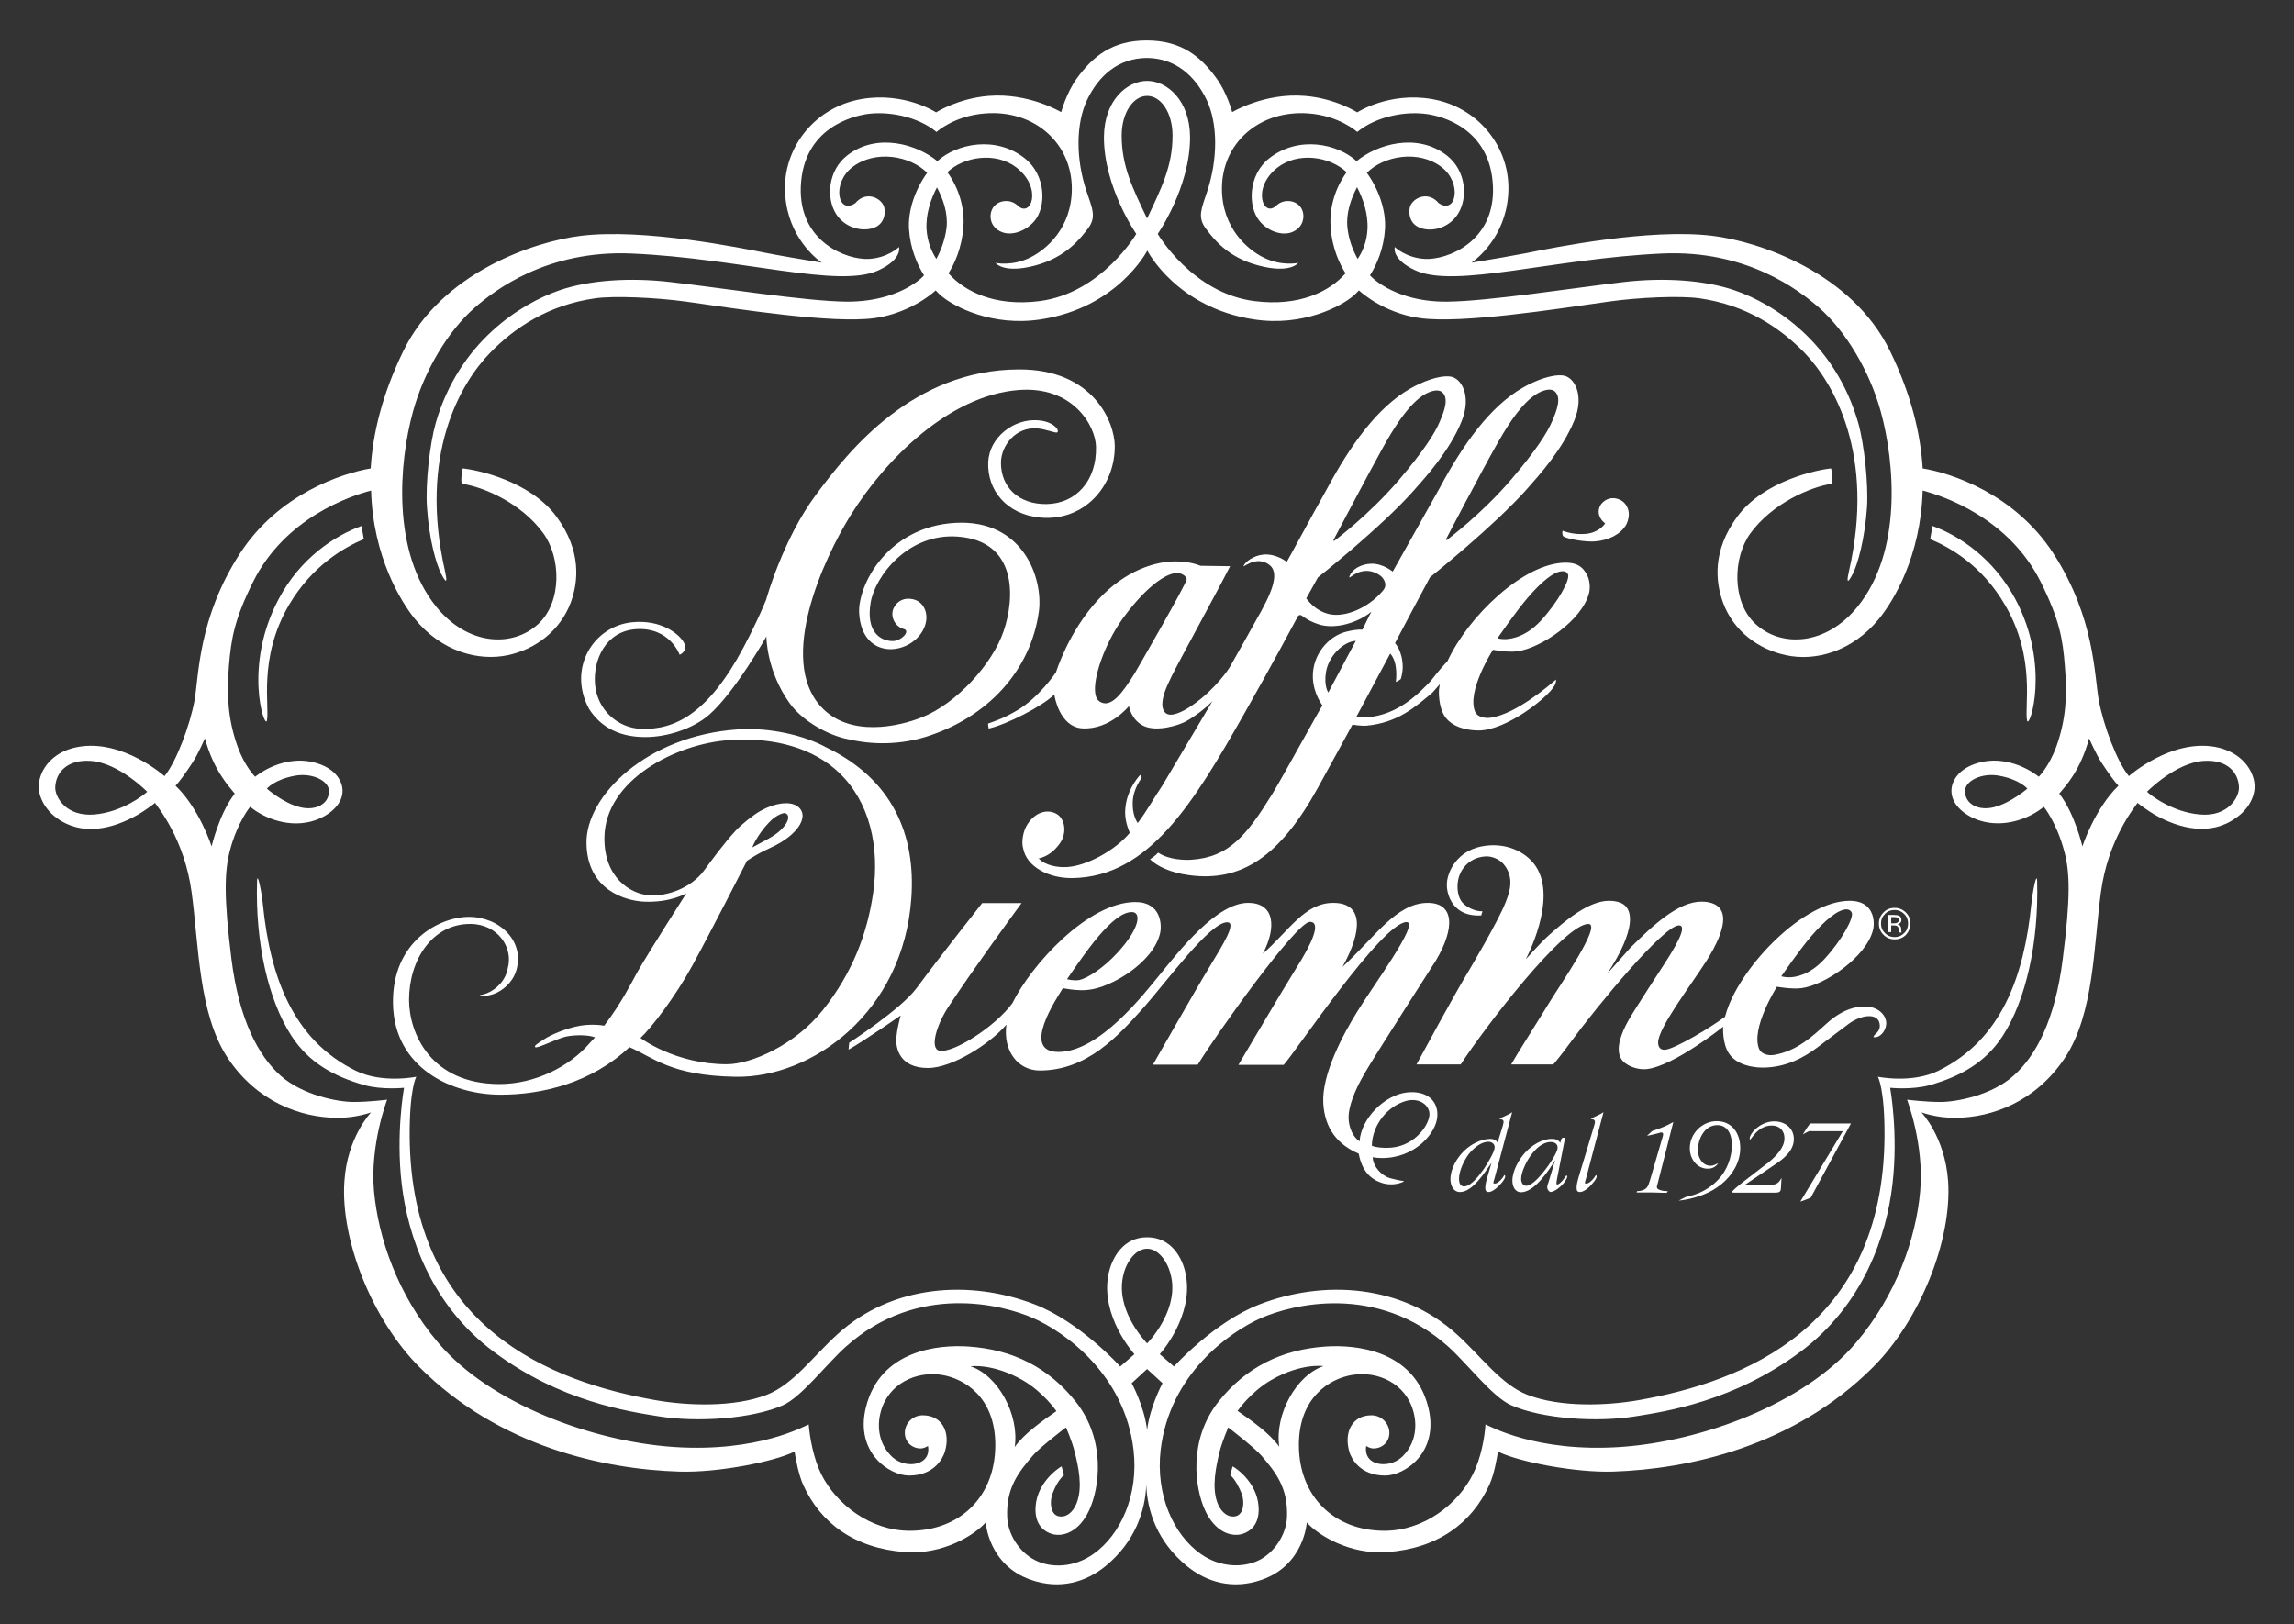
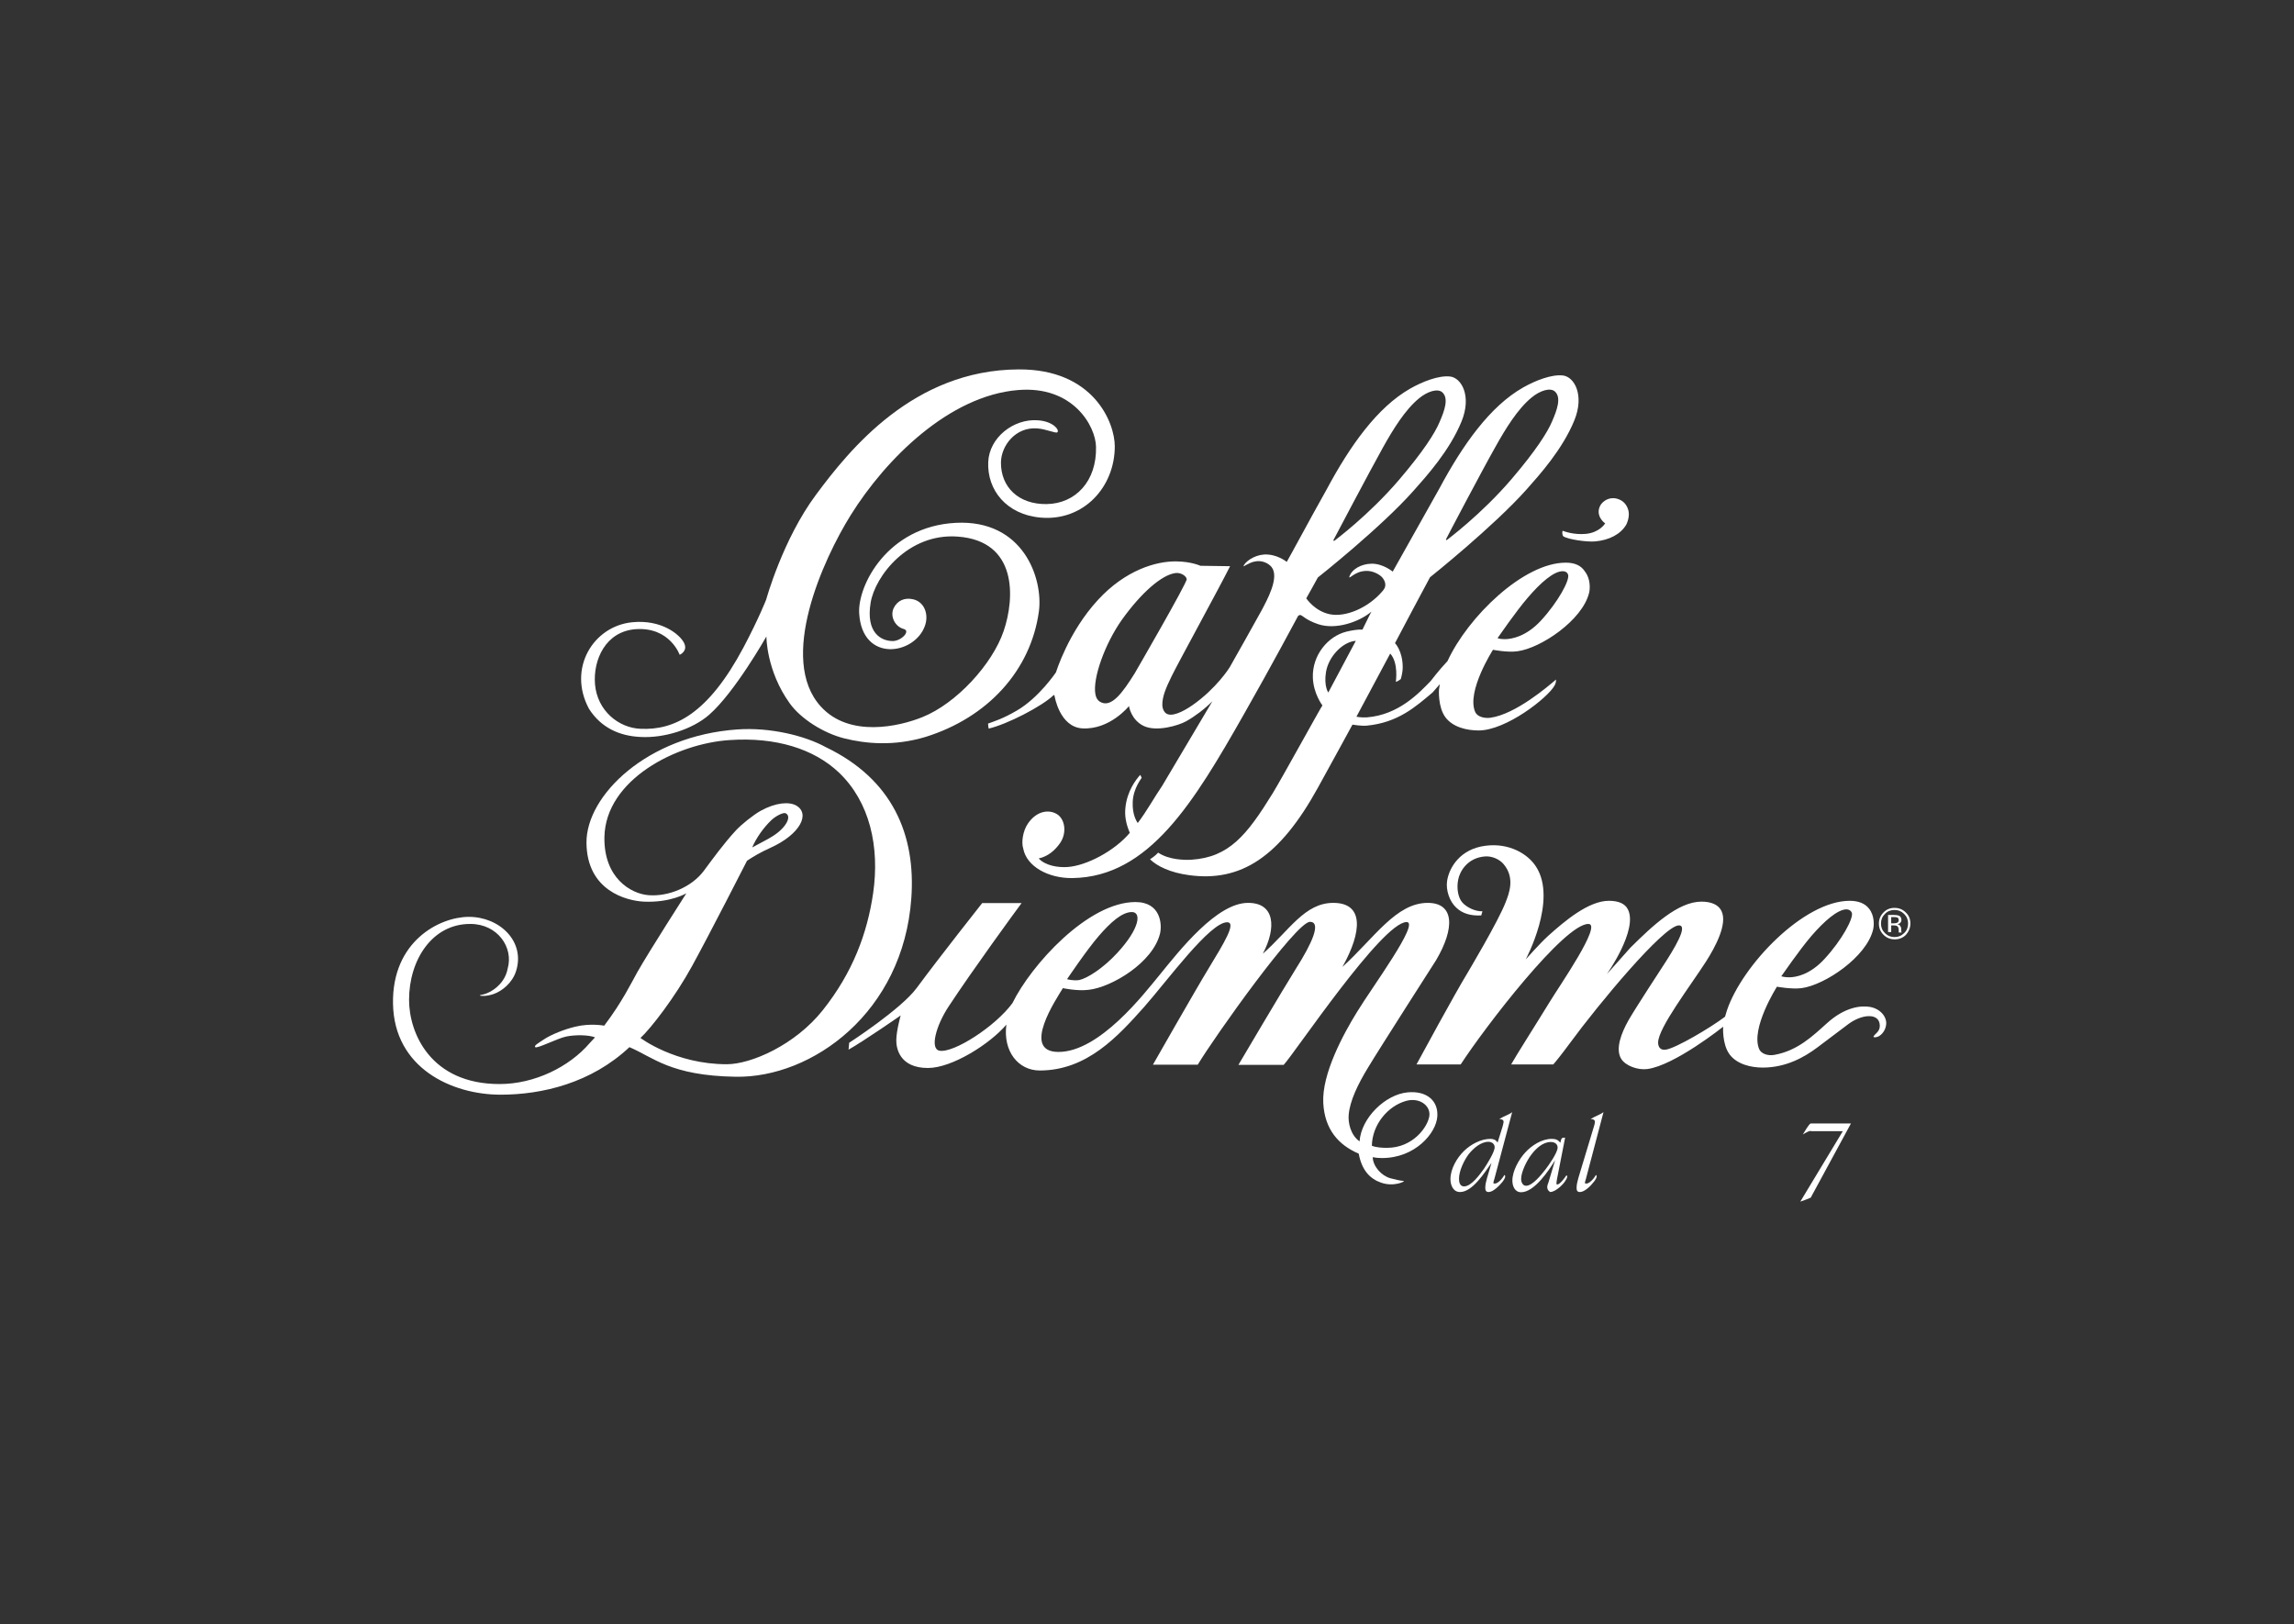
<svg xmlns="http://www.w3.org/2000/svg" version="1.1" baseProfile="tiny" id="Livello_1" x="0px" y="0px" width="1100.3px" height="779.2px" viewBox="0 0 1100.3 779.2" overflow="visible" xml:space="preserve">
  <rect x="0" y="0" width="1100.3" height="779.2" fill="#333333" stroke="none" />
  <g>
    <g>
-       <path fill="#FFFFFF" d="M133.7,287.3c-17.2,32.2-6.7,62.7-5.7,58.4c1.5-6.4-4.4-29.9,10.6-55.5c11.2-19,26.5-27.6,35.9-31.6    l-1.1-6.3C160.4,257,144,267.8,133.7,287.3z M1081.2,374.9c-1.3-7.2-7.5-14.5-18.6-16.6c-21.4-3.9-41.5,14-41.5,14    c-5.7-6.9-12.2-24.4-14.4-36.2c-2.2-11.8-1.8-39.6-21.8-70.6c-18.6-28.7-49.1-38.6-62.7-40.8c-1-16.6-5.5-35.5-15.7-56.4    c-18.2-37.3-62.2-52.4-85.3-55.2c-30-3.6-75.8,5.6-89,8.3c-3.9,0.8-18.8,3.4-26.4,4.6c4.8-3.4,17.7-15.1,17.7-35.9    c0-20.1-14.6-38.8-36.8-42.6c-20.6-3.5-35.7,6.4-35.7,6.4s-10.4-6.7-25.1-7.9c-19.4-1.6-34.9,7.8-34.9,7.8s-2.4-9.2-7.5-16.2    c-7.5-10.4-16.8-18.2-33.5-18.2l0,0h0h0h0c-16.7,0-25.9,7.8-33.5,18.2c-5.1,7.1-7.5,16.2-7.5,16.2s-15.5-9.4-34.9-7.8    c-14.6,1.2-25.1,7.9-25.1,7.9s-15.1-9.9-35.7-6.4c-22.1,3.8-36.8,22.5-36.8,42.6c0,20.8,12.9,32.6,17.7,35.9    c-7.6-1.2-22.5-3.8-26.4-4.6c-13.2-2.6-58.9-11.9-89-8.3c-23.1,2.8-67.1,17.9-85.3,55.2c-10.2,20.9-14.7,39.8-15.7,56.4    c-13.6,2.3-44.2,12.2-62.7,40.8c-20.1,31-19.7,58.8-21.8,70.6c-2.2,11.8-8.7,29.3-14.4,36.2c0,0-20.1-17.9-41.5-14    c-11.1,2-17.3,9.3-18.6,16.6c-1.2,6.5,2.8,13.4,8.3,17.4c12.2,9,27,5.4,39.2-1.6c2.8-1.6,8.1-5.4,8-5.6c1.4,2,14.2,17.5,17.6,42.8    c3.5,25.5,3.3,58.5,17.4,79.7c13.9,20.8,34.7,28.5,52.4,28.6c9,0.1,16.3-2.6,16.3-2.6s-11.4,11.7-12.8,33    c-2,28.4,13.6,66.8,36,89.2c38.3,38.3,88.7,49,124.6,50.1c18.6,0.6,45.8-4.8,55.3-9.6c0.6,3.6,1.9,11,4.2,16.1    c8.4,18.4,24.7,30.3,48.7,32.1c17.9,1.4,33.2-7.9,38.8-14.2c0,0,1.2,20.4,21.6,27.5c14.3,5,26.7,0.9,35.8-6.5    c14.3-11.7,19.2-26.7,19.6-39.2c0.4,12.5,5.2,27.5,19.6,39.2c9.1,7.4,21.5,11.5,35.8,6.5c20.4-7.1,21.6-27.5,21.6-27.5    c5.6,6.3,20.9,15.6,38.8,14.2c24-1.8,40.3-13.8,48.7-32.1c2.4-5.2,3.6-12.5,4.2-16.1c9.5,4.8,36.8,10.2,55.3,9.6    c35.9-1.2,86.3-11.8,124.6-50.1c22.4-22.4,37.9-60.7,36-89.2c-1.5-21.3-12.8-33-12.8-33s7.3,2.7,16.3,2.6    c17.7-0.1,38.5-7.8,52.4-28.6c14.2-21.2,13.9-54.1,17.4-79.7c3.4-25.2,16.2-40.8,17.6-42.8c-0.1,0.2,5.3,4,8,5.6    c12.1,6.9,27,10.5,39.2,1.6C1078.4,388.3,1082.4,381.4,1081.2,374.9z M45.2,390.7c-13.4,1.1-18.8-8.2-18.7-13    c0.2-7,5.6-13.5,17-12.7c13.5,0.9,27.1,14.8,27.1,14.8C69.2,381.2,58.6,389.6,45.2,390.7z M84.2,376.9c1.6-1.6,4.9-6.1,8.2-11.2    c2.5-3.8,5.9-11.5,5.9-11.5c4.2,15.4,11.4,22.9,14.3,26.5c-7.5,9.6-11.1,25.3-11.1,25.3S95.7,387.9,84.2,376.9z M465.5,655.4    c0,0,10.6-1.6,25.1,6.7c10,5.8,16.1,14.8,16.1,14.8c-6.5,4.5-15.4,10.7-20,17.2C489,678.6,478.6,659.7,465.5,655.4z M542.8,663.5    l7.4-6.8l7.4,6.8c0,0-6,11-7.4,22.4C548.8,674.4,542.8,663.5,542.8,663.5z M538.3,614.4c1-8.3,6.1-15.4,11.9-15.4    c5.8,0,10.8,7.1,11.9,15.4c2,15.7-11.3,29.4-11.9,30C549.6,643.7,536.3,630.1,538.3,614.4z M613.6,694c-4.6-6.5-13.5-12.7-20-17.2    c0,0,6.1-9,16.1-14.8c14.4-8.3,25.1-6.7,25.1-6.7C621.7,659.7,611.3,678.6,613.6,694z M989.4,459.9c-3.7,29.6-13,46.7-23.6,56.1    c-10.6,9.5-27.6,12.6-35,12.6c-7.5,0-16.1-1.1-16.1-1.1s8.3,21.5,6.3,43.9c-2,22.4-11.2,49.6-30.8,72.7c-25,29.5-74.3,47.4-113,50    c-40.4,2.7-62.7-10.1-64.7-10.8c-0.4,6.3-2.2,16.3-6,23.8c-7.2,14.5-23.6,27.2-42.5,27.2c-24,0-41-16.4-41-41.2    c0-22.6,14.5-31.8,25.8-33.6c12-1.9,25.6,4,29.2,17.9c2.1,7.9,0.3,16.1-5.7,21.6c-3.4,3.1-8.3,4-12,2.9c-6.5-2-5-8.2-5-8.3    c0,0,1.6,1.2,3.5,1.2c4.1,0,7.6-3,7.6-7.5c0-4.4-3.7-8.4-8.6-8.4c-9.3,0-13.3,8.2-10.6,17.5c0.8,2.8,4.8,11.4,17.2,11.4    c9.2,0,26-10.9,20.7-32.6c-6.9-28-35.4-30.2-49.1-29.3c-21.3,1.4-38.5,10-51.6,26.5c-14.6,18.4-11.3,41.4-6.4,52.1    c4.8,10.3,12.3,12.8,17.6,11.4c4-1.1,7.8-4.3,8.1-10.8c0.6-13.1-10.8-20.9-12.5-21.7c-0.2,0.7-1,3.8-1.1,4.2c2.3,2,4.3,5.9,5.5,9    c1.4,3.8,1,9.7-2.8,10.7c-3,0.8-6.8-1-8.9-6.5c-2.8-7.6-0.6-17.4,1-24.2c1.3-5.1,4.2-11.9,4.2-11.9s12.5,9.6,15.8,13.4    c6.9,8,13,15.6,12.4,29.7c-0.4,8.4-6,16.9-13.4,20.6c-7.7,3.8-18.8,3.5-28-3c-13-9.2-21.7-28.2-19.2-49.9    c4.3-36.2,32.8-56.5,48.3-63.3c14.2-6.2,55.1-17.1,89.7,13.8c9.3,8.4,21.2,24.2,30.2,28.1c14.8,6.5,40.9,8.3,59.5,5.3    c14.4-2.3,47.1-7.1,79.2-31c30.3-22.6,41.3-55.9,44.1-80.3c2.9-24.4-1.1-46.3-1.1-46.3s10.6,1.1,19.1-1.3    c14.7-4.2,26.6-10.8,34.9-23.6c11.1-17.1,17.3-44.7,16.5-74.2c-0.2-5.1-2.2,5.2-2.8,11.2c-3.5,34.6-14.4,64.9-44.5,79.7    c-12.8,6.3-29.1,2.9-29.1,2.9s3.3,5.4,3.2,28.5c-0.6,92-67.9,117.8-117.7,126.6c-15.3,2.7-37.7,3.6-53.5-2.5    c-12.7-4.9-22.3-18.5-33.9-29c-26.5-24.1-63.9-26.3-94.7-14.4c-21.7,8.4-40.9,29.6-41,29.8l-6.8-5.9l0.2-0.3    c0.2-0.2,16-17.9,12.3-37.7c-1.6-8.7-7.3-18.1-18.6-18.1v0h0h0l0,0c-11.2,0-16.9,9.4-18.6,18.1c-3.7,19.8,12.1,37.5,12.3,37.7    l0.2,0.3l-6.8,5.9c-0.1-0.2-19.3-21.4-41-29.8c-30.8-11.9-68.3-9.7-94.7,14.4c-11.6,10.5-21.2,24.1-33.9,29    c-15.8,6.1-38.3,5.2-53.5,2.5c-49.8-8.8-117.1-34.6-117.7-126.6c-0.1-23.1,3.2-28.5,3.2-28.5s-16.3,3.4-29.1-2.9    c-30.1-14.8-41-45-44.5-79.7c-0.6-6.1-2.7-16.3-2.8-11.2c-0.9,29.6,5.4,57.1,16.5,74.2c8.3,12.8,20.2,19.4,34.9,23.6    c8.5,2.4,19.1,1.3,19.1,1.3s-4,21.9-1.1,46.3c2.9,24.4,13.8,57.7,44.1,80.3c32.1,24,64.9,28.7,79.2,31c18.6,3,44.7,1.2,59.5-5.3    c9-4,20.9-19.8,30.2-28.1c34.6-31,75.5-20,89.7-13.8c15.5,6.8,44,27.1,48.3,63.3c2.5,21.7-6.2,40.7-19.2,49.9    c-9.3,6.6-20.3,6.9-28,3c-7.4-3.7-13-12.1-13.4-20.6c-0.6-14.1,5.5-21.7,12.4-29.7c3.3-3.9,15.8-13.4,15.8-13.4s3,6.8,4.2,11.9    c1.7,6.7,3.9,16.6,1,24.2c-2.1,5.5-5.9,7.3-8.9,6.5c-3.8-1-4.2-6.9-2.8-10.7c1.1-3.1,3.1-6.9,5.5-9c-0.1-0.4-0.9-3.5-1.1-4.2    c-1.7,0.9-13.1,8.6-12.5,21.7c0.3,6.5,4.1,9.7,8.1,10.8c5.3,1.4,12.8-1.1,17.6-11.4c5-10.7,8.2-33.7-6.4-52.1    c-13.1-16.5-30.3-25.1-51.6-26.5c-13.7-0.9-42.2,1.3-49.1,29.3c-5.3,21.8,11.5,32.6,20.7,32.6c12.4,0,16.3-8.6,17.2-11.4    c2.8-9.2-1.2-17.5-10.6-17.5c-4.9,0-8.6,3.9-8.6,8.4c0,4.5,3.5,7.5,7.6,7.5c1.8,0,3.5-1.2,3.5-1.2c0,0.1,1.6,6.3-5,8.3    c-3.6,1.1-8.6,0.2-12-2.9c-6-5.5-7.8-13.7-5.7-21.6c3.6-13.8,17.2-19.8,29.2-17.9c11.3,1.8,25.8,11,25.8,33.6    c0,24.8-16.9,41.2-41,41.2c-18.9,0-35.3-12.7-42.5-27.2c-3.7-7.5-5.5-17.5-6-23.8c-2,0.7-24.3,13.5-64.7,10.8    c-38.6-2.6-88-20.5-113-50c-19.6-23.1-28.7-50.3-30.8-72.7c-2-22.4,6.3-43.9,6.3-43.9s-8.6,1.1-16.1,1.1c-7.5,0-24.4-3.2-35-12.6    c-10.6-9.5-19.9-26.6-23.6-56.1c-3.7-29.6-3.3-41.8-0.8-51.6c3.6-13.9,9.8-21.3,9.8-21.3c6.9,5.7,19.3,10.5,31.1,6.5    c6-2,13.2-7.1,13.2-14.1c0-4.9-3.5-10.2-11.1-12.9c-16.7-5.9-30.8,6.1-30.8,6.1s-5-4.8-8.5-14.7c-4.8-13.5-5.1-25.3-4.1-38.4    c1.1-13,2.5-22.1,11.6-40.4c15.3-30.7,46.4-41.1,56.6-43.8c0.9,31.6,14.2,53.2,21,61.6c12.9,15.8,30.6,20.3,44.5,17.4    c13.3-2.8,25.1-11.7,30.2-25.1c3.7-9.9,5.4-24.9-6.8-41.4c-12.7-17.2-38.4-22.5-45-23.1c0,0-1.4,7.2,0,7.4    c9.9,1.5,28.1,9.1,38.7,23.7c8.4,11.5,9.1,32.7-2.3,43.4c-12.4,11.6-34,10.5-49.1-8.2c-21.3-26.4-17.9-68.8-11.1-93.6    c5.4-19.6,16.8-38.7,29.7-49.9c9.5-8.3,34.6-27.6,75-25.9c52.7,2.3,99.4,16.9,118.5,8.1c11.7-5.4,9.9-11.2,9.9-11.2    s-5.3,5.2-14.4,5.7c-10.7,0.6-33.7-8.2-32.7-34.6c1.1-28.6,25.4-33.8,31.1-34.8c10.6-1.7,24.9,1,34,8.5c0,0,8.5-7.8,23.4-8.9    c23.5-1.8,41.5,14.2,41.5,36.1c0,19-12.4,29.3-19.9,33c-8.8,4.4-16.7,2.6-16.7,2.6s3.7,5.3,18.9,1.3c15.2-4,22.1-13.4,25.6-18    c3.9-5.3,2-9.3-0.9-17.8c-5.1-15.3-5.1-32.2,0.3-43.6c5.5-11.6,14.9-20.1,28.7-20.2c13.8,0.1,23.2,8.7,28.7,20.2    c5.4,11.4,5.3,28.3,0.3,43.6c-2.8,8.5-4.8,12.4-0.9,17.8c3.5,4.7,10.4,14.1,25.6,18c15.2,4,18.9-1.3,18.9-1.3s-7.9,1.8-16.7-2.6    c-7.5-3.7-19.9-14.1-19.9-33c0-21.9,17.9-37.8,41.5-36.1c14.9,1.1,23.4,8.9,23.4,8.9c9.1-7.5,23.4-10.2,34-8.5    c5.7,0.9,30,6.2,31.1,34.8c1,26.4-22,35.2-32.7,34.6c-9.1-0.5-14.4-5.7-14.4-5.7s-1.8,5.8,9.9,11.2c19.1,8.8,65.8-5.7,118.5-8.1    c40.4-1.8,65.5,17.6,75,25.9c12.8,11.2,24.3,30.3,29.7,49.9c6.8,24.8,10.3,67.2-11.1,93.6c-15.1,18.7-36.7,19.8-49.1,8.2    c-11.4-10.7-10.7-31.9-2.3-43.4c10.6-14.5,28.9-22.2,38.7-23.7c1.4-0.2,0-7.4,0-7.4c-6.6,0.6-32.3,5.9-45,23.1    c-12.1,16.4-10.5,31.4-6.8,41.4c5,13.5,16.9,22.3,30.2,25.1c13.9,3,31.6-1.6,44.5-17.4c6.9-8.4,20.1-30,21-61.6    c10.2,2.7,41.3,13.2,56.6,43.8c9.1,18.3,10.6,27.4,11.6,40.4c1.1,13.1,0.8,24.9-4,38.4c-3.6,9.9-8.5,14.7-8.5,14.7    s-14.1-12-30.8-6.1c-7.6,2.7-11.1,8-11.1,12.9c0,7,7.1,12.1,13.2,14.1c11.9,3.9,24.2-0.8,31.1-6.5c0,0,6.1,7.4,9.8,21.3    C992.8,418.1,993.2,430.3,989.4,459.9z M128,378.3c0,0,3.6-4.4,13.5-6.2c8.4-1.5,16.3,2.5,16.3,7.4c0,6.1-6.3,9.6-13.9,7.7    C135.7,385.2,128,378.3,128,378.3z M972.4,378.3c0,0-7.8,6.8-16,8.9c-7.6,1.9-13.9-1.6-13.9-7.7c0-4.9,7.9-8.9,16.3-7.4    C968.8,373.9,972.4,378.3,972.4,378.3z M998.8,406c0,0-3.6-15.7-11.1-25.3c3-3.6,10.2-11.1,14.3-26.5c0,0,3.5,7.8,5.9,11.5    c3.3,5.1,6.6,9.6,8.2,11.2C1004.7,387.9,998.8,406,998.8,406z M1055.2,390.7c-13.4-1.1-24-9.5-25.4-10.9c0,0,13.6-13.9,27.1-14.8    c11.5-0.8,16.8,5.7,17,12.7C1074,382.5,1068.6,391.9,1055.2,390.7z M886.8,274.2c-0.9,3.8-1.2,7.1,1.9,1    c2.4-4.7,5.7-16.5,6.8-31.9c0.7-11.1-1.3-30.1-4.2-40.4c-11.2-39-40.7-57.2-59.2-63.6c-14.2-4.9-33.8-6.3-53.4-4    c-23.9,2.8-64.7,9.2-84.4,9.4c-13.9,0.2-25.6-3.6-33.8-9.6c-1.1-0.8-2.2-1.8-3.4-3c3.5-5.6,6.6-13.1,7.2-22.1    c0.6-9.3-3.2-19.5-8.7-27.1c8.1-8.2,24.9-11.2,35.9-2.7c10,7.7,6.9,23-1.5,17.2c-4.4-5.3-11-3.3-13.3,0.8    c-1.3,2.4-1.2,8.1,3.2,10.5c5.4,3,14.8,1.3,19.4-6.1c4.9-7.7,3.9-20.8-5.3-28c-14.5-11.3-33.8-5.2-43.3,2.7    c-9.2-8.4-28-12.4-42-1.3c-10.1,8-10.3,23.2-4.5,30.1c4.4,5.3,11.7,7.4,16.5,4.8c4.5-2.4,5-6.9,4.1-9.6c-1.7-5.3-8.8-6.4-12.6-2.7    c-6.3,6.1-12-8.4,0.5-18.2c9.9-7.7,25.1-5.4,33.2,2.2c-5.5,7.6-8.3,16.9-7.7,26.1c0.7,10.7,4.6,18.4,7.2,22.4    c-0.1,0.1-0.2,0.2-0.3,0.3c-7.1,8-21.4,15.9-43.7,13c-29.6-3.9-46.1-32.2-46.1-32.2s15.6-22.4,15.5-46.5    c-0.1-17.6-11-26.9-20.6-26.9v0h0h0l0,0c-9.6,0-20.6,9.3-20.7,26.9c-0.1,24,15.5,46.5,15.5,46.5s-16.5,28.2-46.1,32.2    c-22.2,2.9-36.5-5-43.7-13c-0.1-0.1-0.2-0.2-0.3-0.3c2.6-4,6.4-11.6,7.2-22.4c0.6-9.2-2.2-18.5-7.7-26.1c8-7.6,23.3-9.9,33.2-2.2    c12.6,9.8,6.9,24.4,0.5,18.2c-3.8-3.7-10.9-2.6-12.6,2.7c-0.9,2.7-0.5,7.2,4.1,9.6c4.8,2.6,12,0.4,16.5-4.8    c5.9-6.9,5.6-22.1-4.5-30.1c-13.9-11.1-32.8-7.1-42,1.3c-9.5-7.9-28.8-14-43.3-2.7c-9.2,7.2-10.1,20.4-5.3,28    c4.6,7.3,14,9,19.4,6.1c4.4-2.4,4.6-8.2,3.2-10.5c-2.3-4.1-8.9-6.1-13.3-0.8c-8.4,5.9-11.5-9.5-1.5-17.2c11-8.5,27.8-5.5,35.9,2.7    c-5.5,7.6-9.3,17.8-8.7,27.1c0.6,9,3.7,16.5,7.2,22.1c-1.1,1.2-2.3,2.2-3.4,3c-8.2,6-20,9.7-33.8,9.6c-19.7-0.2-60.5-6.7-84.4-9.4    c-19.7-2.3-39.2-0.9-53.4,4c-18.4,6.4-48,24.7-59.2,63.6c-2.9,10.2-5,29.3-4.2,40.4c1,15.4,4.4,27.2,6.8,31.9c3.1,6,2.7,2.8,1.9-1    c-12.9-56.4,7.6-90.6,21.6-105c11.7-12,27.9-22.9,50.3-26.1c9.1-1.3,29.2-0.4,43.8,1.6c26,3.7,70.1,10.6,90.2,7.9    c11.9-1.6,22.8-7.4,29.4-13.3c1,1.1,1.9,2,2.8,2.7c5.7,4.9,24.1,14.8,47.6,11.2c36.8-5.6,50.9-32.6,51.1-33    c0.2,0.4,14.2,27.4,51.1,33c23.5,3.6,41.9-6.3,47.6-11.2c0.8-0.7,1.8-1.6,2.8-2.7c6.6,5.9,17.4,11.7,29.4,13.3    c20.1,2.7,64.2-4.2,90.2-7.9c14.6-2.1,34.7-2.9,43.8-1.6c22.4,3.2,38.6,14.1,50.3,26.1C879.3,183.6,899.7,217.8,886.8,274.2z     M454,109.3c-0.7,5.4-2.5,10.5-4.9,14.9c-2.4-3.7-4.3-8.4-4.7-14.2c-0.4-7.4,2.1-14.6,5-20.1C452.3,95.3,454.8,102.3,454,109.3z     M538,65c0-10.8,5.5-19,12.2-19c6.7,0,12.2,8.1,12.2,19c0,14.7-5.3,25.2-12.2,39.8C543.2,90.2,538,79.7,538,65z M655.9,110    c-0.3,5.9-2.3,10.6-4.7,14.2c-2.4-4.3-4.3-9.4-4.9-14.9c-0.8-7,1.7-14,4.6-19.5C653.8,95.3,656.3,102.6,655.9,110z M961.7,290.2    c15,25.6,9.1,49.1,10.6,55.5c1,4.3,11.5-26.3-5.7-58.4c-10.4-19.4-26.7-30.3-39.7-35l-1.1,6.3    C935.3,262.6,950.6,271.1,961.7,290.2z" />
-     </g>
+       </g>
    <g>
      <g>
        <g>
          <g>
            <g>
-               <path fill="#FFFFFF" d="M795.3,566.9c-0.1,0.6-0.6,1.9-0.6,2.5c0,1.7,4,2,5.3,2l-0.6,0.8L792,572l-7,0l0.2-0.6        c4.8-0.2,5.3-2.4,6.1-4.9l6.3-21.6c0.6-2.4-1.3-1.6-2.3-1.3c-0.9,0.2-4.6,1.2-5.3,1.2l2.5-2.3c3.7-1.2,6.7-2.3,10.1-4.3        L795.3,566.9z" />
-             </g>
+               </g>
          </g>
          <g>
            <g>
-               <path fill="#FFFFFF" d="M808.5,574.2c6-1.2,11.3-3.8,15.6-8.3c4.2-4.4,6.6-10.7,6.6-16.8c0-4.4-1.8-9.4-7-9.4        c-2.7,0-5,1.3-6.6,3.5c-1.8,2.4-2.7,5.6-2.7,8.6c0,3.6,2.2,7.4,6.1,7.4c1.7,0,2.9-1.1,3.6-1.1c-1.7,2.2-3.5,2.5-5,2.5        c-5.2,0-8.6-4.7-8.6-9.8c0-7.2,6.1-13,12.9-13c7.3,0,11.3,5.8,11.3,12.9c0,6.9-3.8,13-8.9,17.2c-2.6,2.1-5.5,3.9-8.7,5.1        c-2.5,1-6.2,2.1-8.9,2.5c-0.9,0.2-1.9,0.3-3,0.4L808.5,574.2z" />
-             </g>
+               </g>
          </g>
          <g>
            <g>
-               <path fill="#FFFFFF" d="M848,568.4c3.4,0,4.9-0.3,6.5-3.4l-0.3,5.1c-0.1,1.5-0.7,2-2.7,2h-19.7c-0.4,0-1.3,0-1-0.4        c0.3-0.7,2.9-2.9,4.7-4.3l13.1-10.1c3.1-2.6,7.3-6.7,7.3-11.2c0-1.7-0.4-3.1-1.5-4.4c-1.3-1.3-2.9-1.8-4.6-1.8        c-6.8,0-9.8,6.8-10.5,6.8c-0.5-1.6,1.5-3.9,2.1-4.5c2.5-2.6,6-4.3,9.6-4.3c5,0,9.4,3.1,9.4,8.5c0,5.5-4.7,9.3-8.9,12.1        l-14.5,9.8L848,568.4z" />
-             </g>
+               </g>
          </g>
          <g>
            <g>
              <path fill="#FFFFFF" d="M868.6,542.5c-0.8-0.2-2.9,1.1-3.9,1.7c0.7-1,3-5.3,3.9-5.3h19.2l-19.3,35.6c-0.5,0.3-4.3,1.7-5,1.9        l20.4-33.8H868.6z" />
            </g>
          </g>
        </g>
        <g>
          <path fill="#FFFFFF" d="M764.5,540.4c0.2-0.5,0.5-1.8,0.5-2.2c0-1.2-1.1-1.4-2.1-1.4c2.2-1.4,4.4-2,6.2-3.3l-8.4,31.9      c-0.2,0.7-0.5,1.4-0.5,2.2c2,0.9,4.7-2.9,5.3-4c1,0.7-0.6,2.9-1.2,3.5c-1.2,1.6-4.2,4.7-6.5,4.7c-1.4,0-1.6-0.9-1.6-2.1      c0-1.5,0.5-3.4,0.9-4.8L764.5,540.4z" />
        </g>
        <g>
          <path fill="#FFFFFF" d="M720.7,540.4c0.1-0.5,0.5-1.8,0.5-2.2c0-1.2-1.2-1.4-2.1-1.4c2.2-1.4,4.5-2,6.2-3.3l-8.5,31.9      c-0.2,0.7-0.5,1.4-0.5,2.2c2,0.9,4.7-2.9,5.3-4c1.1,0.7-0.6,2.9-1.1,3.5c-1.3,1.6-4.3,4.7-6.5,4.7c-1.3,0-1.6-0.9-1.6-2.1      c0-1.5,0.5-3.4,0.9-4.8l2.1-7.1c-3.2,4.5-9.1,14-15.1,14c-3.3,0-4.6-3.3-4.6-6.2c0-4.9,3.1-10.2,6.5-13.5      c3.3-3.2,8.1-5.8,12.7-5.8c1.4,0,2.7,0.5,3.4,1.8L720.7,540.4z M713.9,547.7c-3.6,0-7.2,3.1-9.5,6c-2.2,3-4.6,7.9-4.6,11.8      c0,1.7,0.5,3.6,2.4,3.6c3.6,0,7.7-5.9,9.6-8.5c1.3-2,5.1-7.9,5.1-10.3C716.9,548.6,715.4,547.7,713.9,547.7z M748.5,547.7      c0.5-1.7,0.4-2,2.2-2l-3.9,19.9c-0.4,2.2-0.3,2.6,0.1,2.6c1.3,0,3.8-3.4,4.4-4.4c1.3,0.4-0.9,3.3-1.5,4c-1.3,1.5-4.2,4-6.3,4      c-2.3-1.5-1.1-3.7-0.8-4.6l3.2-10.7c-3,5-10,15.4-16.3,15.4c-3,0-4.2-2.9-4.2-5.6c0-4.6,3.1-10.1,6.1-13.4      c3.2-3.5,8-6.6,12.8-6.6c1.8,0,3,0.4,4.1,1.9L748.5,547.7z M743.8,547.8c-3.8,0-7.2,3.2-9.4,6.2c-2,2.6-4.8,8.1-4.8,11.5      c0,1.5,0.7,3.3,2.4,3.3c3.2,0,7.6-5.7,9.4-8c1.4-1.8,5.7-7.9,5.7-10.3C747.1,548.6,745.5,547.8,743.8,547.8z" />
        </g>
      </g>
      <g>
        <g>
          <path fill="#FFFFFF" d="M698.5,435.4c-3.2-2.9-5.1-8.4-4.4-12.9c1-6.4,6.3-15.3,18.4-16.8c11.3-1.5,20.4,3.9,24.3,10.1      c10.3,16-5,44.4-5,44.4s6.9-7.8,10.9-11.4c7.7-6.9,19.2-16.7,29-16.7c4.5,0,7.7,1.3,9.1,4.1c5,9.8-10.1,31.1-10.1,31.1      l11.3-12.7c10.5-10.4,22.8-22.1,34.1-22.1c4.7,0,8.2,1.5,9.6,4.5c3,6.2-3,17.3-7.4,24.2c-7.5,11.7-23,31.9-23,38.9      c0,1.3,0.5,3.9,3.7,3.4c4.8-0.7,21.4-10.5,28.4-15.8c0.1-0.2,0.9-3,0.9-3c7.3-21.7,36.8-52.6,58.9-52.6c4.2,0,7.4,1.3,9.3,3.8      c2.7,3.4,2.4,8.1,1.9,10.1c-3.2,13.1-23.1,26.5-34.3,28c-4.9,0.6-11.8-0.7-11.8-0.7c0,0-12.8,20.1-8.5,30c1,2.2,4.2,3.3,7.3,2.7      c11.1-2,18.3-9,25.1-15.1c8.8-8,16.5-8.6,20.7-7.9c5.1,0.9,8.1,4.8,7.8,8.3c-0.3,3.2-2.3,5.1-3.6,5.8c-0.8,0.4-1.8,0.6-2.3,0.4      c-0.1,0-0.2-0.1-0.2-0.2c0-0.2,0.3-0.6,0.7-1c0.8-0.9,2.9-2.2,2.2-5.5c-1.1-5-8.8-4.1-14.9,0.4c-3.5,2.6-11.5,8.7-15,11.3      c-5.9,4.4-14.7,9.6-26.1,9.6c-5.5,0-12.3-1.5-15.9-6.3c-3.7-5-3.1-13.3-3.1-13.3s-23.3,18.6-36.4,20.3      c-4.6,0.6-10.5-1.6-12.5-4.9c-2.9-4.7,0-12.3,3.5-18.5c3.5-6.1,16.2-25.5,16.2-25.5c5.7-8.7,12.8-20.3,7.8-20      c-7.4,0.5-38.2,37.5-52.2,56.6c-3.6,4.9-6.8,8.9-7.9,10.1c-0.2,0-19.4,0-20.2,0c2-3.7,12.7-20.5,18.5-30      c4.6-7.6,25.3-37.3,18.6-37.4c-11.5-0.2-49.6,49.4-61.3,67.4c-0.6,0-20.6,0-21.2,0c2-3.7,18.5-34.1,24.3-43.6      c0.1-0.2,15-25.1,18.5-34.3c1.5-3.9,4.7-11.6-1.1-18.3c-2-2.3-5.5-3.8-8.7-3.6c-8.6,0.6-12.3,7.3-13,11.2c-0.8,4-0.1,8.5,2,10.9      c2.1,2.4,6.4,4.4,9.6,4.2c0,0.5-0.5,1.6-0.5,2C705.5,439.4,701.4,438.2,698.5,435.4z M868.8,449L868.8,449      c-5.6,6.5-14.1,18.9-14.2,19l-0.2,0.3l0.3,0.1c0.1,0,1.3,0.4,3.4,0.4c3.3,0,10-1.2,17-8.8c8.4-9.1,14.1-19.7,13.1-22.2      c-0.4-1-1.4-1.6-2.6-1.6C881.4,436.3,875.1,441.7,868.8,449z" />
        </g>
        <g>
          <path fill="#FFFFFF" d="M908.7,436.5c1.8,0,3.3,0.6,4.6,1.9c1.3,1.3,1.9,2.8,1.9,4.6c0,1.8-0.6,3.4-1.9,4.6      c-1.3,1.3-2.8,1.9-4.6,1.9c-1.8,0-3.3-0.6-4.6-1.9c-1.3-1.3-1.9-2.8-1.9-4.6c0-1.8,0.6-3.3,1.9-4.6      C905.3,437.1,906.9,436.5,908.7,436.5z M916.3,443c0-2.1-0.7-3.9-2.2-5.3c-1.5-1.5-3.3-2.2-5.4-2.2c-2.1,0-3.9,0.7-5.3,2.2      c-1.5,1.5-2.2,3.3-2.2,5.3c0,2.1,0.7,3.9,2.2,5.4c1.5,1.5,3.3,2.2,5.4,2.2c2.1,0,3.9-0.7,5.4-2.2      C915.5,446.9,916.3,445.1,916.3,443z M910.7,441.4c0,0.6-0.3,1.1-0.9,1.3c-0.3,0.1-0.8,0.2-1.4,0.2h-1.3v-3h1.3      c0.8,0,1.4,0.1,1.8,0.3C910.5,440.4,910.7,440.8,910.7,441.4z M905.6,438.8v8.3h1.5v-3.2h1.2c0.8,0,1.3,0.1,1.6,0.3      c0.5,0.3,0.8,0.9,0.8,1.9v0.7l0,0.3c0,0,0,0.1,0,0.1c0,0,0,0.1,0,0.1h1.4L912,447c0-0.1-0.1-0.2-0.1-0.4c0-0.2,0-0.4,0-0.6v-0.6      c0-0.4-0.2-0.8-0.5-1.3c-0.3-0.4-0.8-0.7-1.4-0.8c0.5-0.1,0.9-0.2,1.2-0.4c0.5-0.4,0.8-0.9,0.8-1.6c0-1-0.4-1.8-1.3-2.1      c-0.5-0.2-1.2-0.3-2.3-0.3H905.6z" />
        </g>
        <g>
          <path fill="#FFFFFF" d="M402.4,370.6c14.8,14.1,19.6,35.6,16.4,57.8c-2.8,19.3-9.8,38.1-24.1,56.1c-13.4,16.9-34.6,26-46.1,26      c-24.8,0-41.4-12.6-41.4-12.6c5-4.6,16.6-19.6,24.8-34.6c8.3-15.1,26.3-50.4,26.3-50.4c2.8-1.9,6.7-4.2,11.2-6.2      c14.2-6.4,19.3-16.3,12.4-20.3c-3.4-1.9-9.7-1.5-17,2.5c-3.6,2-9.3,6.6-11.9,9.4c-5.9,6.4-11.1,13.6-15.4,19.4      c-5.8,7.8-17,12.5-26.6,11.7c-8.5-0.7-21.4-8.3-21.1-27.8c0.5-27.7,34.7-45,60.1-46.6C372.1,353.5,390.4,359.2,402.4,370.6z       M353.7,349.9c-43.3,3-72.6,31.7-72.4,54.4c0.2,22.9,19.1,27.8,27.5,28.2c12.8,0.6,20.4-4,20.4-4s-17.7,27.6-23.5,37.8      c-2.9,5.2-7.4,14.5-15.9,25.7c0,0-6.6-1.3-13.9,0.5c-5.1,1.2-11.4,3.7-14.9,6c-3.1,2.1-4.9,3-4.3,3.8c0.8,0.9,10.6-4.2,14.9-5.1      c4.5-0.9,10.7-0.8,13.8,0.4l-2.6,2.8c-9.7,11.3-26.3,19.6-43.2,19.6c-33.1,0-43.4-24.5-43.4-40.4c0-19.1,11.1-36.6,29.6-36.4      c12.9,0.1,20.6,11.3,17.7,21.4c-0.8,4.5-3.5,7.4-5.1,8.8c-4.8,4.2-8.7,3.7-8.2,4.1c0.4,0.4,3.4,0.4,6.6-0.7      c4-1.4,8.9-5.3,10.7-10.9c4.6-14.3-7.9-26.2-22.8-26.1c-13.9,0.1-36.7,11.7-36.2,41.6c0.5,31,28.3,43.7,51.6,43.7      c20,0,43.5-5.6,61.8-22.8c11.4,4.8,19.6,13.7,51,14.2c36.6,0.6,80.3-30.8,84.2-85.6c2.2-30.3-8.9-57.1-41-72.5      C386.1,352.9,369.4,348.8,353.7,349.9z M370,393.4c2.2-2.1,5.8-3.8,6.8-3.3c3.2,1.5,0.1,7.2-6.5,11.2c-2,1.3-5.7,3.1-9.5,5.2      C362.7,402,366.2,397,370,393.4z" />
        </g>
        <g>
          <path fill="#FFFFFF" d="M407.3,500.2c0,0,24.9-16.1,32.4-26.3c11-14.9,31.4-40.7,31.4-40.7h18.9c-3.5,4.7-23.2,31.7-35,49.6      c-6,9.1-9.1,20.3-4.4,21.2c6.7,1.3,26.8-11.6,35-22.8c8.9-18.2,36.2-48.5,59-48.5c12.3,0,12.8,10.9,11.8,15.1      c-3.4,14-23.3,25.8-34.2,27c-5.6,0.7-12.4-0.8-12.4-0.8c-3,5-20.3,30.6-2.1,30.6c19.7,0,41.1-28,48.3-36.7      c9.9-12.2,27.7-34.9,42.7-34.8c12.8,0,13.6,11.9,7,24.4c12.8-11.3,20.1-24.4,33.8-24.4c14.7,0,13.9,13.7,4.4,30.7      c15.3-13.9,25.7-30.7,40.9-30.7c12.8,0,13.1,12.1,4,27.5c0,0-27.6,43.1-32.5,51.3c-5.1,8.3-8.8,16.2-9.4,22.7      c-0.4,3.9,0.9,9.9,5.2,12.9c0.8-11.3,12.4-22.5,23-23.5c9.3-0.9,14.8,4.1,14.3,11.5c-0.5,8.1-10.7,20-26.5,20      c-1.7,0-2.8-0.1-4.5-0.4c0.2,4.5,4.2,8.9,8.5,10.1c2.2,0.6,4.8,1.2,6.4,1.3c0.9,0.1-4.7,3-10.9,0.8c-5.2-1.8-9.2-5.8-10.7-13.9      c-9.8-4.2-16.3-11.7-17-24.2c-0.8-14,9.7-33.3,16.2-43.8c7.1-11.7,30.5-43.3,23.7-43.1c-11.8,0.3-53.7,63-58.9,68.5H594      c0,0,21.1-35.8,27.8-46.5c7.3-11.5,12.2-22.1,6.5-22.1c-6.6,0-45.6,54.9-53.8,68.5H553c0,0,20.5-36,26.9-46.5      c7.1-11.7,13.2-21.6,8.8-21.8c-8.2-0.3-29.1,28.4-39.9,40.6c-12.6,14.1-27.4,30.5-50.1,30.5c-10.3,0-17.7-9.2-16-22      c-7.9,9.3-26.1,20.8-37.6,20.8c-13.7,0-15.3-9.6-15.2-13.5c0.1-4.7,2.1-11.7,2.1-11.7s-17.4,12.1-25,16.4L407.3,500.2z M527,449      c-5.8,6.7-15.2,20.7-15.2,20.7s3.1,0.9,5.9,0.4c3.7-0.8,11.3-5.5,18.2-13c10.8-11.7,11.7-19.6,7-19.6      C538.2,437.5,532.7,442.4,527,449z M674.4,528.1c-8.6,2.4-16.2,11.2-16.4,21.5c2.2,0.9,5.3,1,7.3,1c12.5,0,19.7-10.2,20.3-15.5      C686.1,530.3,680.8,526.3,674.4,528.1z" />
        </g>
        <g>
          <g>
            <path fill="#FFFFFF" d="M405,354.2c-10-2.5-20.9-9.4-26.2-16.8c-11.3-15.7-11.2-32.1-11.2-32.1s-15.2,26.9-27.5,37.6       c-7.9,6.9-21.5,11.3-33.1,10.6c-9.9-0.5-18.7-4.4-24.5-13.5c-10.4-19.4,2.1-39.6,20.6-41.5c14.3-1.5,23.1,6,25,9.9       c2,4-2.1,5.7-2.1,5.7s-4.7-13.4-21-12.3c-14.5,1-20.6,14.7-19.6,26.5c1.1,12.6,11.3,20.9,21.9,21.3c16.1,0.7,32.3-7,49.4-39.2       c7.4-14,10.8-22.8,10.8-22.8s7.9-28.8,23.9-50.3c16.1-21.7,46.8-59.9,97.2-60.1c35.9-0.2,46.1,25.5,46.1,36.9       c0,19.6-15,35.9-35.4,34.2c-16.6-1.4-25.9-13.3-25.3-26.7c0.5-11.7,12.1-20.8,23.7-20c7.8,0.5,10.7,5,9.4,5.8       c-0.9,0.5-5.4-1.6-9.6-1.9c-10.4-0.8-17.3,8.3-17.4,16.3c-0.1,11.8,8.4,20.2,21.9,20c13.9-0.2,24.1-11,23.7-27.5       c-0.2-9.9-11-29.4-37.4-27.2c-33,2.7-63.4,33-80.2,59.9c-13.3,21.3-35.1,69.2-14.4,91.9c13.7,15.1,37.6,9.6,48.7,5.1       c16.3-6.5,33.6-25.4,39-41.3c5.4-15.8,6.7-43.2-22-45.3c-23.8-1.8-39.7,19-41.8,31.7c-2.4,14.5,5.1,18.4,10.6,18.4       c4.1,0,8.8-4.9,5.2-5.8c-4-1.1-6.6-5.9-4.8-9.9c1.8-3.8,5.4-5.3,9.5-4.3c5.4,1.3,7.5,7.4,5.5,12.8c-5,13.9-30.1,17.7-31.5-6.1       c-0.8-13.4,13.6-41.7,46.3-43.4c32.5-1.7,42,26.8,39.9,42.5c-3.9,28.3-24.5,50.9-54.4,60.2C428.6,358.1,415,356.7,405,354.2z" />
          </g>
          <g>
            <path fill="#FFFFFF" d="M781,244.7c-0.5-1.9-1.7-3.7-3.5-4.7c-4.9-2.7-9,0.5-10,2.6c-2.4,4.8,2,8.2,2.2,8.3l0.2,0.1l-0.1,0.2       c-0.1,0.2-2.8,4.3-9.2,4.9c-5.7,0.5-10-1.1-11.1-1.5c-0.3,0.6-0.2,2.3,0.4,2.7c2.1,1.4,11.1,2.8,15.3,2.4       c6.6-0.6,12.1-3.4,14.8-8C781.1,249.5,781.6,246.8,781,244.7z M751,269.9c-20.3,0-47,26.1-56.7,47.2c-4,4.2-8.1,9.6-8.1,9.6       c-5.6,5.8-15.4,16.2-30.5,17.4c-2.7,0.2-5.1-0.3-5.1-0.3l16.2-30.3c4.1,4.5,2.7,13.4,2.7,13.6c1.1-0.3,2.4-1.4,2.4-1.4       c0-0.1,0.9-2.9,0.9-5.6c0-7.9-3.7-11.6-3.7-11.6s16.7-31.6,16.8-31.6c0.3-0.2,30.5-24.4,46.2-42c6.4-7.2,17.3-19.3,23-33.2       c5-12.2,0-21-5.5-21.6c-5.5-0.6-13.3,2.5-19.1,5.8c-15.8,9-28.8,27.3-40.1,48.4L668,274.2c0,0-4.6-3.9-10.2-3.8       c-5,0.1-9.2,2.7-10.4,5.7c-1,2.6,1.4-1.1,5.8-2c5.6-1.2,9.4,2.5,9.4,2.5s2.5,2.3,1.7,5c-0.1,0.5-0.8,1.6-1.5,2.3       c-6.6,7.6-17.4,12.4-25.2,10.7c-7.1-1.6-10.9-7.4-11-7.5l-0.1-0.1l0.1-0.1c0,0,5.5-9.8,5.5-9.9c0.3-0.2,30.3-24,45.9-41.6       c6.4-7.2,17.3-19.3,23-33.2c5-12.2,0-21-5.5-21.6c-5.5-0.6-13.3,2.5-19.1,5.8c-15.8,9-28.8,27.3-40.1,48.4l-6.5,11.7l-10,18.3       l-2.6,4.7l-0.2-0.1c0,0-4.7-3.8-10.8-3.4c-5,0.4-9.1,3.6-9.8,5.6c-0.1,0.4,2.5-1.6,5.2-2.2c3.8-0.9,6.9,0.9,8.3,2.6       c3.9,5-2.2,15.9-4.9,21c-1.5,2.7-13.7,24.6-15.2,27.1c-0.1,0.2-6.4,10.2-17.9,18.2c-4.9,3.4-10.1,5.7-12.6,3.9       c-1-0.7-1.8-2.3-1.8-4.2c0-3.8,1.6-7.8,4.5-13.7c3.6-7.3,22.6-41.9,28-52.7c-2.4,0-14.1-0.2-14.2-0.2c-0.1,0-4.2-2-11.5-2.1       c-9.6-0.2-24.5,4.1-37.7,18.5c-14.2,15.4-20,34.4-20.1,34.7c-0.1,0.1-8.1,12.1-18.7,18.3c-7,4.1-11,5.2-13.9,6.3       c0,0.3,0.2,2,0.3,2.4c9-2.1,25.6-10.7,31.1-16c0.3-0.3,0.5,0.2,0.5,0.2c0,0.2,2.4,15.1,13.4,15.7c13.2,0.7,22.3-10.7,22.3-10.7       c0,0.1,1,6.7,7.2,9.6c6.1,2.8,16.4-0.2,20.2-2.3c4.3-2.4,8.9-5.9,12.6-9.6c0,0-20.7,34.8-24.1,40.6       c-3.4,4.9-7.4,12.2-11.7,17.8c-0.3-0.5-2.7-3.7-2.4-10.2c0.3-6.6,4.3-11.3,4.3-11.5c0-0.1-0.7-1.4-0.7-1.4       c-2.1,2.3-6.3,7.8-7.1,15.7c-0.4,3.6,0.1,7.4,2.1,12.1c-7.3,8.7-20.8,15.8-29.9,16.4c-4.5,0.3-10.5-0.6-13.8-4.1       c4.5-1,7.8-3.9,10.2-7.3c3.5-5,2.4-11.7-1.5-14c-3.8-2.3-9.7-1.6-13.9,4.6c-2.4,3.5-3.2,9-2.2,12c1.6,8.5,12,14.3,23.7,14.1       c36.6-0.6,58-36.1,82.2-78.7c13.1-23,25.9-47,25.9-47s0.5-0.5,1-0.5c0.5,0,1.6,0.9,2.2,1.3c1.3,0.9,3.4,2.1,6.4,3.1       c8.5,2.9,19.8-1.1,25.6-6c0,0,0.3-0.5,0.7-1.3c-0.9,1.7-1.6,3-1.6,3l-3.4,6.9c-2.5-0.1-5.2,0.4-7.7,1       c-8.9,2.2-16.4,11.3-16.1,21.9c0.2,7.8,4.6,13.5,4.6,13.5c-0.4,0.2-19.3,34.7-23.9,42.2c-12.4,20.1-20.9,30.6-38.9,31.8       c-3.3,0.2-10.8,0.1-16-3.4c-1.2,1.4-3.4,2.9-3.9,3.2c3.4,3.3,9.7,6.4,18.7,7.6c24.9,3.4,43.5-8.7,61.8-41.9       c5.1-9.2,16.6-30.3,16.6-30.3s4,0.7,6.7,0.5c15.2-1.4,23.7-9.2,31.7-15.9l3.5-4l-0.4,2.6c0,0-0.6,8.3,3.1,13.3       c3.6,4.8,10.4,6.3,15.9,6.3c13.2,0,33.2-15.7,36.4-21.5c1-1.8,0.7-2.9,0.7-2.9c-3.6,3.1-19.3,16.6-31.4,18.3       c-3,0.4-6.3-0.5-7.3-2.7c-4.4-9.8,8.5-29.9,8.5-29.9c0.1,0,6.9,1.4,11.8,0.7c11.2-1.5,31.1-14.9,34.3-28       c0.5-2,0.7-6.7-1.9-10.1C758.4,271.2,755.2,269.9,751,269.9z M717.3,214.3c4.8-8.6,10.6-18.1,17.3-23.6c4.1-3.4,9-4.9,11.2-2.9       c3.2,2.9,1,8.9-1.3,14.2c-2.2,5.3-7.8,14.1-19.4,27.7c-14.7,17.2-30.9,29.1-31.2,29.4l-0.4-0.3       C693.7,258.3,711,225.4,717.3,214.3z M663.3,214.7c4.8-8.6,10.6-18.1,17.3-23.6c4.1-3.4,9-4.9,11.2-2.9c3.2,2.9,1,8.9-1.3,14.2       c-2.2,5.3-7.8,14.1-19.4,27.7c-14.7,17.2-30.9,29.1-31.2,29.4l-0.4-0.3C639.7,258.8,657.1,225.8,663.3,214.7z M544.3,322.9       c-5.8,9.3-11.4,17.2-16.9,13.6c-1-0.7-1.7-1.8-2-3.5c-1.4-7.5,4.5-24.1,12.7-35.7c9.3-13,19.1-21.5,25.6-22.4       c2.7-0.4,5.3,1.4,5.5,2.9C569.5,279.4,544.3,322.9,544.3,322.9z M637.1,332.2c0,0-2.2-3.1-1.1-9.8c1.2-7.5,8.1-14.6,14.3-15       C648.9,310.1,637.1,332.2,637.1,332.2z M739,297.8c-7,7.5-13.7,8.7-17,8.8c-2.1,0-3.3-0.3-3.4-0.4l-0.3-0.1l0.2-0.3       c0.1-0.1,8.6-12.5,14.2-19c6.3-7.4,12.6-12.8,16.8-12.8c1.3,0,2.2,0.5,2.6,1.6C753.1,278.1,747.4,288.7,739,297.8z" />
          </g>
        </g>
      </g>
    </g>
  </g>
</svg>